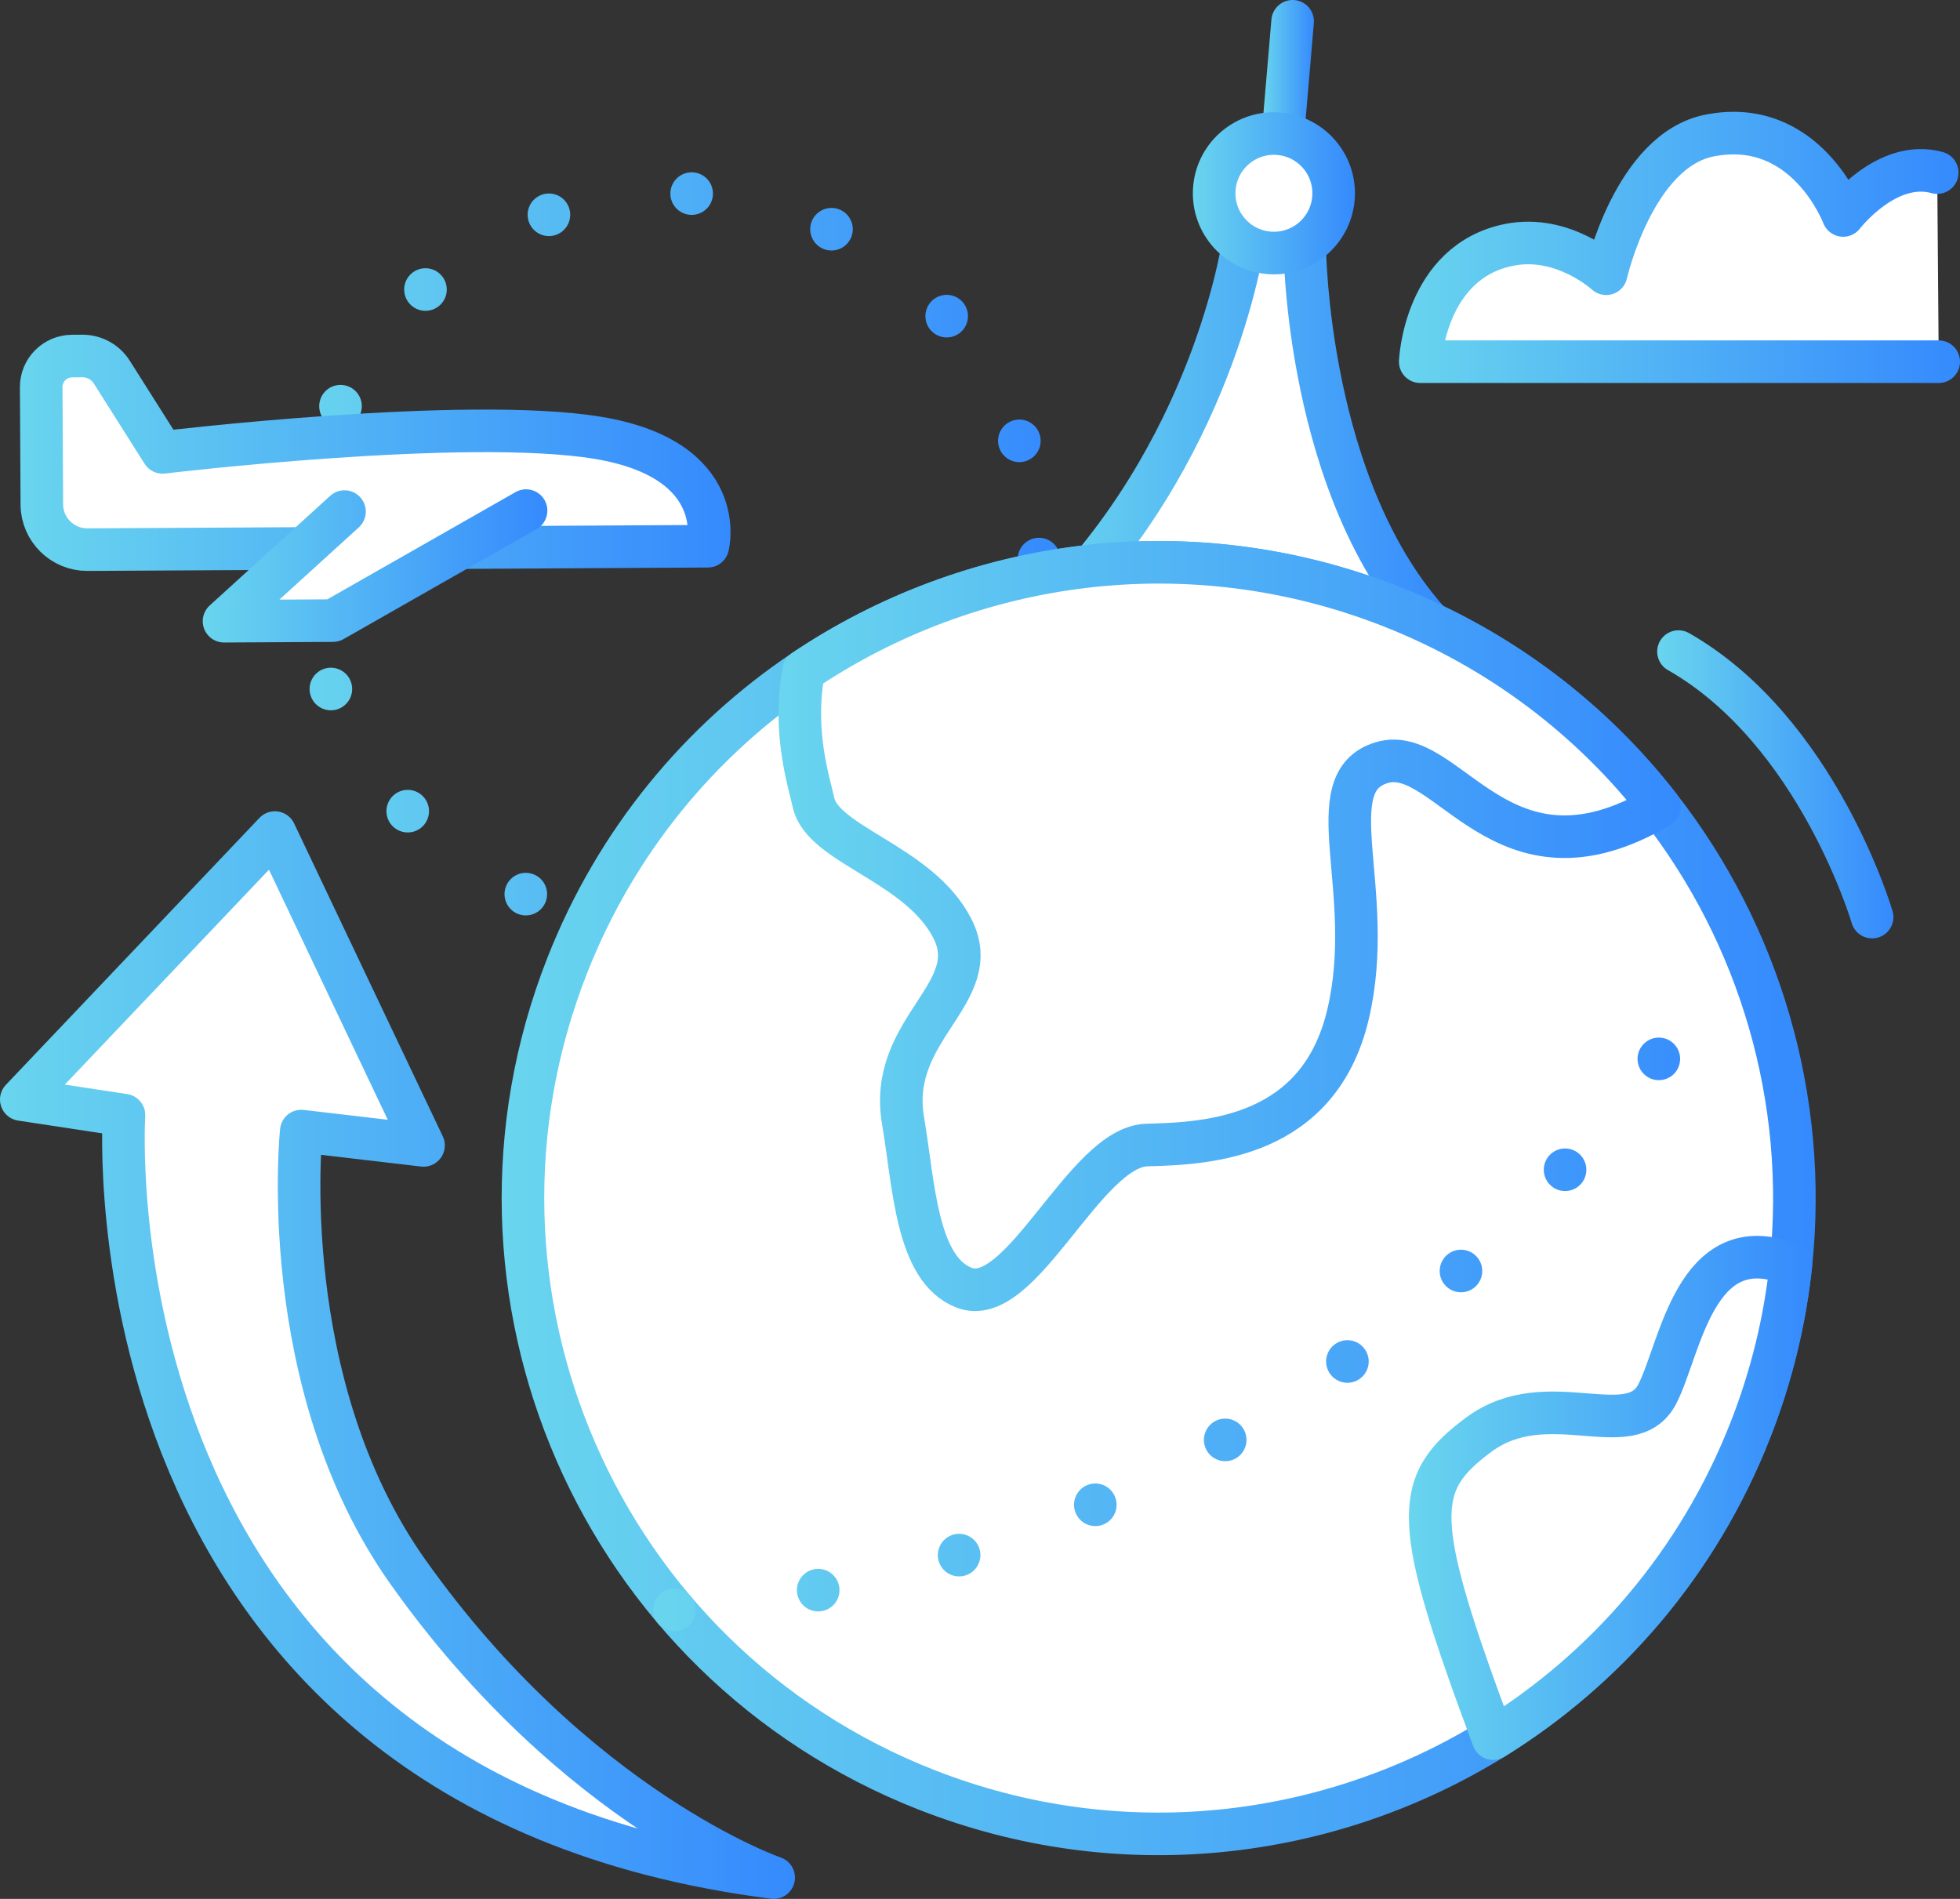
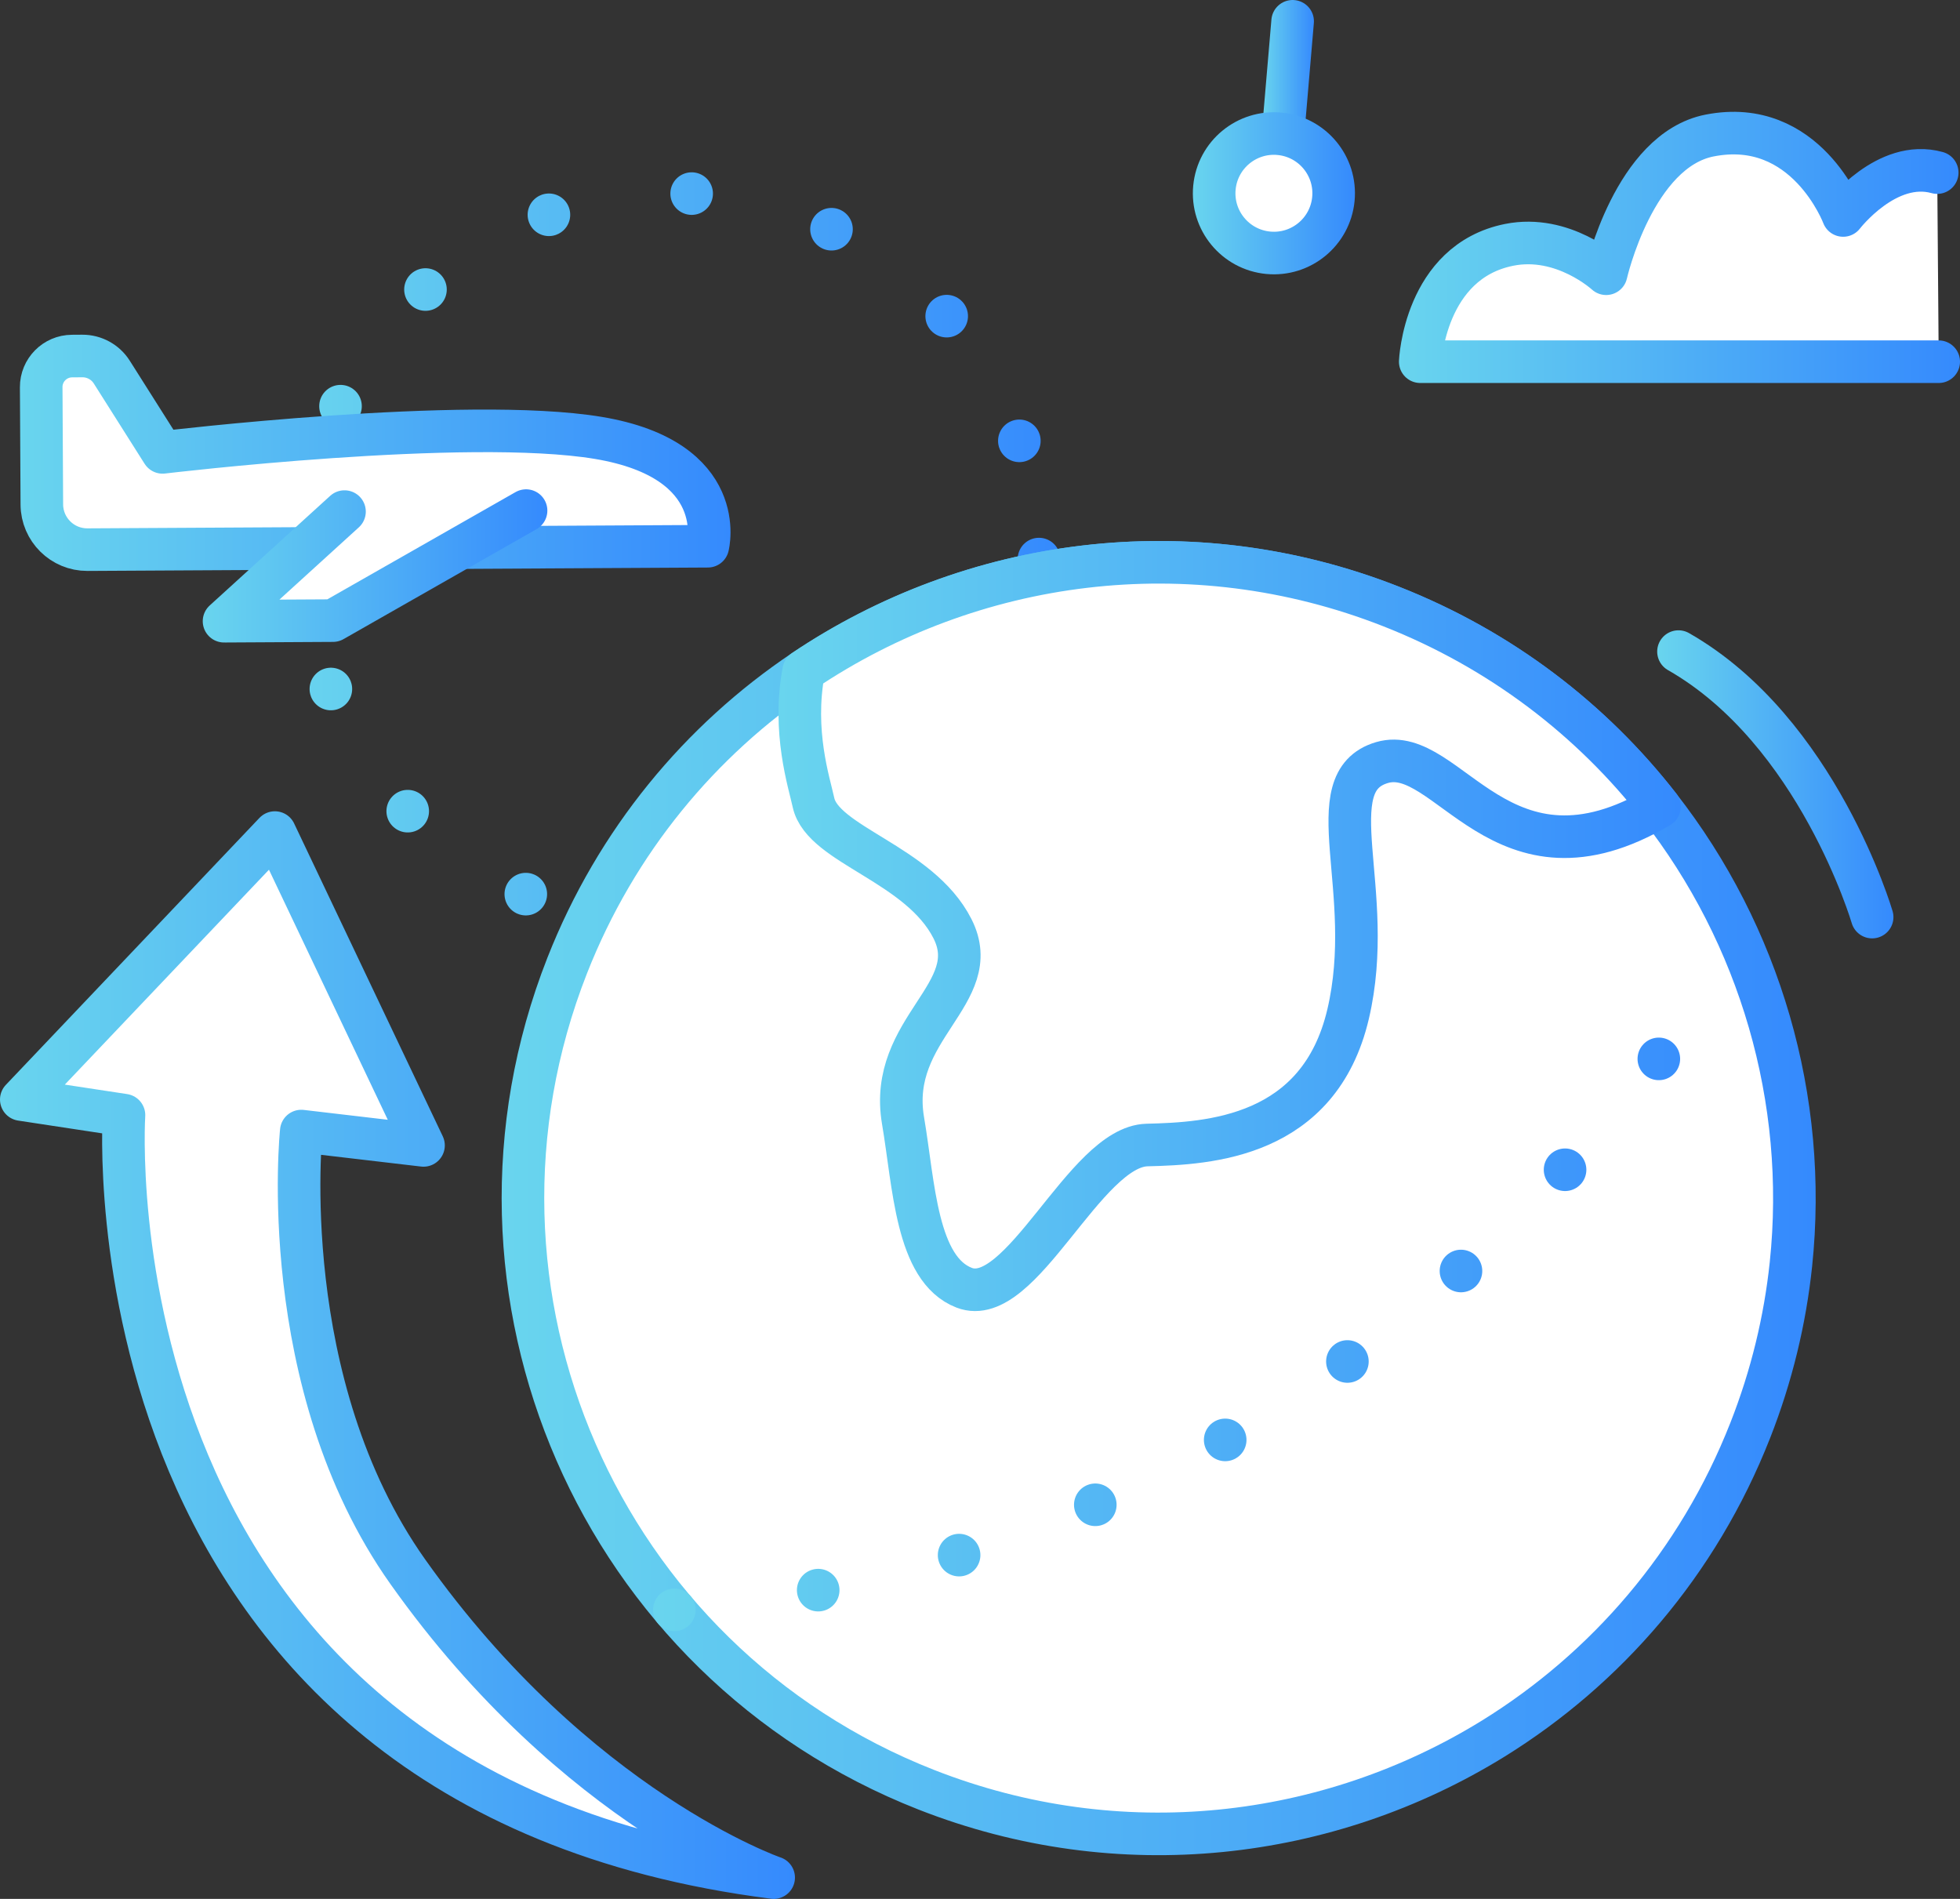
<svg xmlns="http://www.w3.org/2000/svg" xmlns:xlink="http://www.w3.org/1999/xlink" id="Warstwa_2" viewBox="0 0 552.38 535.11">
  <rect x="0" y="0" width="552.38" height="535.11" fill="#333333" stroke="none" />
  <defs>
    <style>.cls-1{stroke:url(#Gradient_bez_nazwy_5-4);}.cls-1,.cls-2,.cls-3,.cls-4,.cls-5,.cls-6,.cls-7,.cls-8,.cls-9,.cls-10,.cls-11,.cls-12,.cls-13{stroke-linecap:round;stroke-linejoin:round;stroke-width:12px;}.cls-1,.cls-2,.cls-3,.cls-4,.cls-5,.cls-8,.cls-9,.cls-11,.cls-13{fill:#fff;}.cls-2{stroke:url(#Gradient_bez_nazwy_5-11);}.cls-3{stroke:url(#Gradient_bez_nazwy_5-6);}.cls-4{stroke:url(#Gradient_bez_nazwy_5-3);}.cls-5{stroke:url(#Gradient_bez_nazwy_5-9);}.cls-6{stroke:url(#Gradient_bez_nazwy_5-12);}.cls-6,.cls-7,.cls-10,.cls-12{fill:none;}.cls-6,.cls-12{stroke-dasharray:0 0 0 0 0 20.47 0 20.47;}.cls-7{stroke:url(#Gradient_bez_nazwy_5-13);}.cls-8{stroke:url(#Gradient_bez_nazwy_5-7);}.cls-9{stroke:url(#Gradient_bez_nazwy_5-2);}.cls-10{stroke:url(#Gradient_bez_nazwy_5-8);}.cls-11{stroke:url(#Gradient_bez_nazwy_5-10);}.cls-12{stroke:url(#Gradient_bez_nazwy_5);}.cls-13{stroke:url(#Gradient_bez_nazwy_5-5);}</style>
    <linearGradient id="Gradient_bez_nazwy_5" x1="80.52" y1="157.55" x2="298.81" y2="157.55" gradientUnits="userSpaceOnUse">
      <stop offset="0" stop-color="#69d5ee" />
      <stop offset="1" stop-color="#358afd" />
    </linearGradient>
    <linearGradient id="Gradient_bez_nazwy_5-2" x1="293.62" y1="121.89" x2="410.16" y2="121.89" xlink:href="#Gradient_bez_nazwy_5" />
    <linearGradient id="Gradient_bez_nazwy_5-3" x1="141.38" y1="337.62" x2="511.7" y2="337.62" xlink:href="#Gradient_bez_nazwy_5" />
    <linearGradient id="Gradient_bez_nazwy_5-4" x1="219.41" y1="260.96" x2="473.68" y2="260.96" xlink:href="#Gradient_bez_nazwy_5" />
    <linearGradient id="Gradient_bez_nazwy_5-5" x1="397.06" y1="422.12" x2="510.72" y2="422.12" xlink:href="#Gradient_bez_nazwy_5" />
    <linearGradient id="Gradient_bez_nazwy_5-6" x1="5.61" y1="127.6" x2="205.88" y2="127.6" xlink:href="#Gradient_bez_nazwy_5" />
    <linearGradient id="Gradient_bez_nazwy_5-7" x1="57.14" y1="159.47" x2="154.26" y2="159.47" xlink:href="#Gradient_bez_nazwy_5" />
    <linearGradient id="Gradient_bez_nazwy_5-8" x1="355.74" y1="21" x2="370.3" y2="21" xlink:href="#Gradient_bez_nazwy_5" />
    <linearGradient id="Gradient_bez_nazwy_5-9" x1="336.16" y1="54.46" x2="381.86" y2="54.46" gradientTransform="translate(378.77 -308.12) rotate(84.49)" xlink:href="#Gradient_bez_nazwy_5" />
    <linearGradient id="Gradient_bez_nazwy_5-10" x1="0" y1="381.87" x2="224.04" y2="381.87" xlink:href="#Gradient_bez_nazwy_5" />
    <linearGradient id="Gradient_bez_nazwy_5-11" x1="394.26" y1="69.73" x2="552.38" y2="69.73" xlink:href="#Gradient_bez_nazwy_5" />
    <linearGradient id="Gradient_bez_nazwy_5-12" x1="184.05" y1="359.21" x2="496.14" y2="359.21" xlink:href="#Gradient_bez_nazwy_5" />
    <linearGradient id="Gradient_bez_nazwy_5-13" x1="467.04" y1="221.03" x2="533.62" y2="221.03" xlink:href="#Gradient_bez_nazwy_5" />
  </defs>
  <g id="Layer_1">
    <g>
      <circle class="cls-12" cx="189.67" cy="157.55" r="103.14" />
-       <path class="cls-9" d="M404.16,176.8c-36.22-38.41-36.47-107.7-36.47-107.7l-17.04-2.12s-7.26,55.79-51.02,101.82l104.54,8Z" />
      <g>
        <path class="cls-4" d="M493.24,403.15c-14.71,37.43-40.66,67.15-72.43,86.81-46.37,28.62-105.18,35.85-159.82,14.37-92.04-36.18-137.34-140.16-101.14-232.23,13.82-35.15,37.52-63.47,66.67-83.06,47.18-31.71,108.65-40.49,165.55-18.13,30.92,12.16,56.57,31.95,75.62,56.41,28.21,36.12,41.95,82.39,37.04,129-1.66,15.7-5.43,31.44-11.49,46.84Z" />
        <path class="cls-1" d="M467.68,227.32c-44.59,26.42-59.56-17.92-78.21-12.42-18.65,5.5-1.37,36.12-9.54,70.88s-39.08,36.47-56.65,36.89c-17.58,.42-35.46,46.42-51.55,40.22-13.53-5.22-14.15-29.04-17.23-47.09-4.43-26.03,23.23-35.77,13.93-54.09-9.29-18.32-36.57-23.54-39.17-35.56-1.21-5.61-5.99-20.02-2.75-37.11,47.18-31.71,108.65-40.49,165.55-18.13,30.92,12.16,56.57,31.95,75.62,56.41Z" />
-         <path class="cls-13" d="M493.24,403.15c-14.71,37.43-40.66,67.15-72.43,86.81-22.96-61.59-22.91-71.69-4.08-85.65,19.39-14.37,42.83,2.94,50.32-11.45,6.56-12.59,10.57-47.31,37.68-36.54-1.66,15.7-5.43,31.44-11.49,46.84Z" />
+         <path class="cls-13" d="M493.24,403.15Z" />
      </g>
      <g>
        <path class="cls-3" d="M11.64,114.03l.15,28.14c.04,7.06,5.8,12.76,12.86,12.72l174.83-.96s6.26-24.34-30.87-30.53c-37.13-6.19-122.79,4.08-122.79,4.08l-14.31-22.61c-1.8-2.85-4.95-4.57-8.32-4.55l-2.89,.02c-4.83,.03-8.72,3.96-8.69,8.79l.03,4.9Z" />
        <polyline class="cls-8" points="97.09 144.17 63.14 175.06 93.85 174.89 148.26 143.89" />
      </g>
      <line class="cls-10" x1="364.3" y1="6" x2="361.74" y2="35.99" />
      <circle class="cls-5" cx="359.01" cy="54.46" r="16.84" transform="translate(270.34 406.59) rotate(-84.49)" />
      <path class="cls-11" d="M218.04,529.11C22.46,504.3,34.94,314.25,34.94,314.25l-28.94-4.4,71.47-75.23,41.89,88.16-34.45-4.04s-7.54,71.16,30.02,124.18c47.44,66.97,103.11,86.2,103.11,86.2Z" />
      <path class="cls-2" d="M545.96,48.64c-14.21-3.98-26.51,12.08-26.51,12.08,0,0-10.45-27.86-37.63-22.53-21.31,4.18-29.16,38.95-29.16,38.95,0,0-12.11-11.19-27.34-8.14-23.9,4.79-25.06,32.93-25.06,32.93h146.12" />
      <path class="cls-6" d="M190.05,453.67c207.37-17.41,300.09-188.91,300.09-188.91" />
      <path class="cls-7" d="M473.04,183.62c39.23,22.37,54.58,74.82,54.58,74.82" />
    </g>
  </g>
</svg>